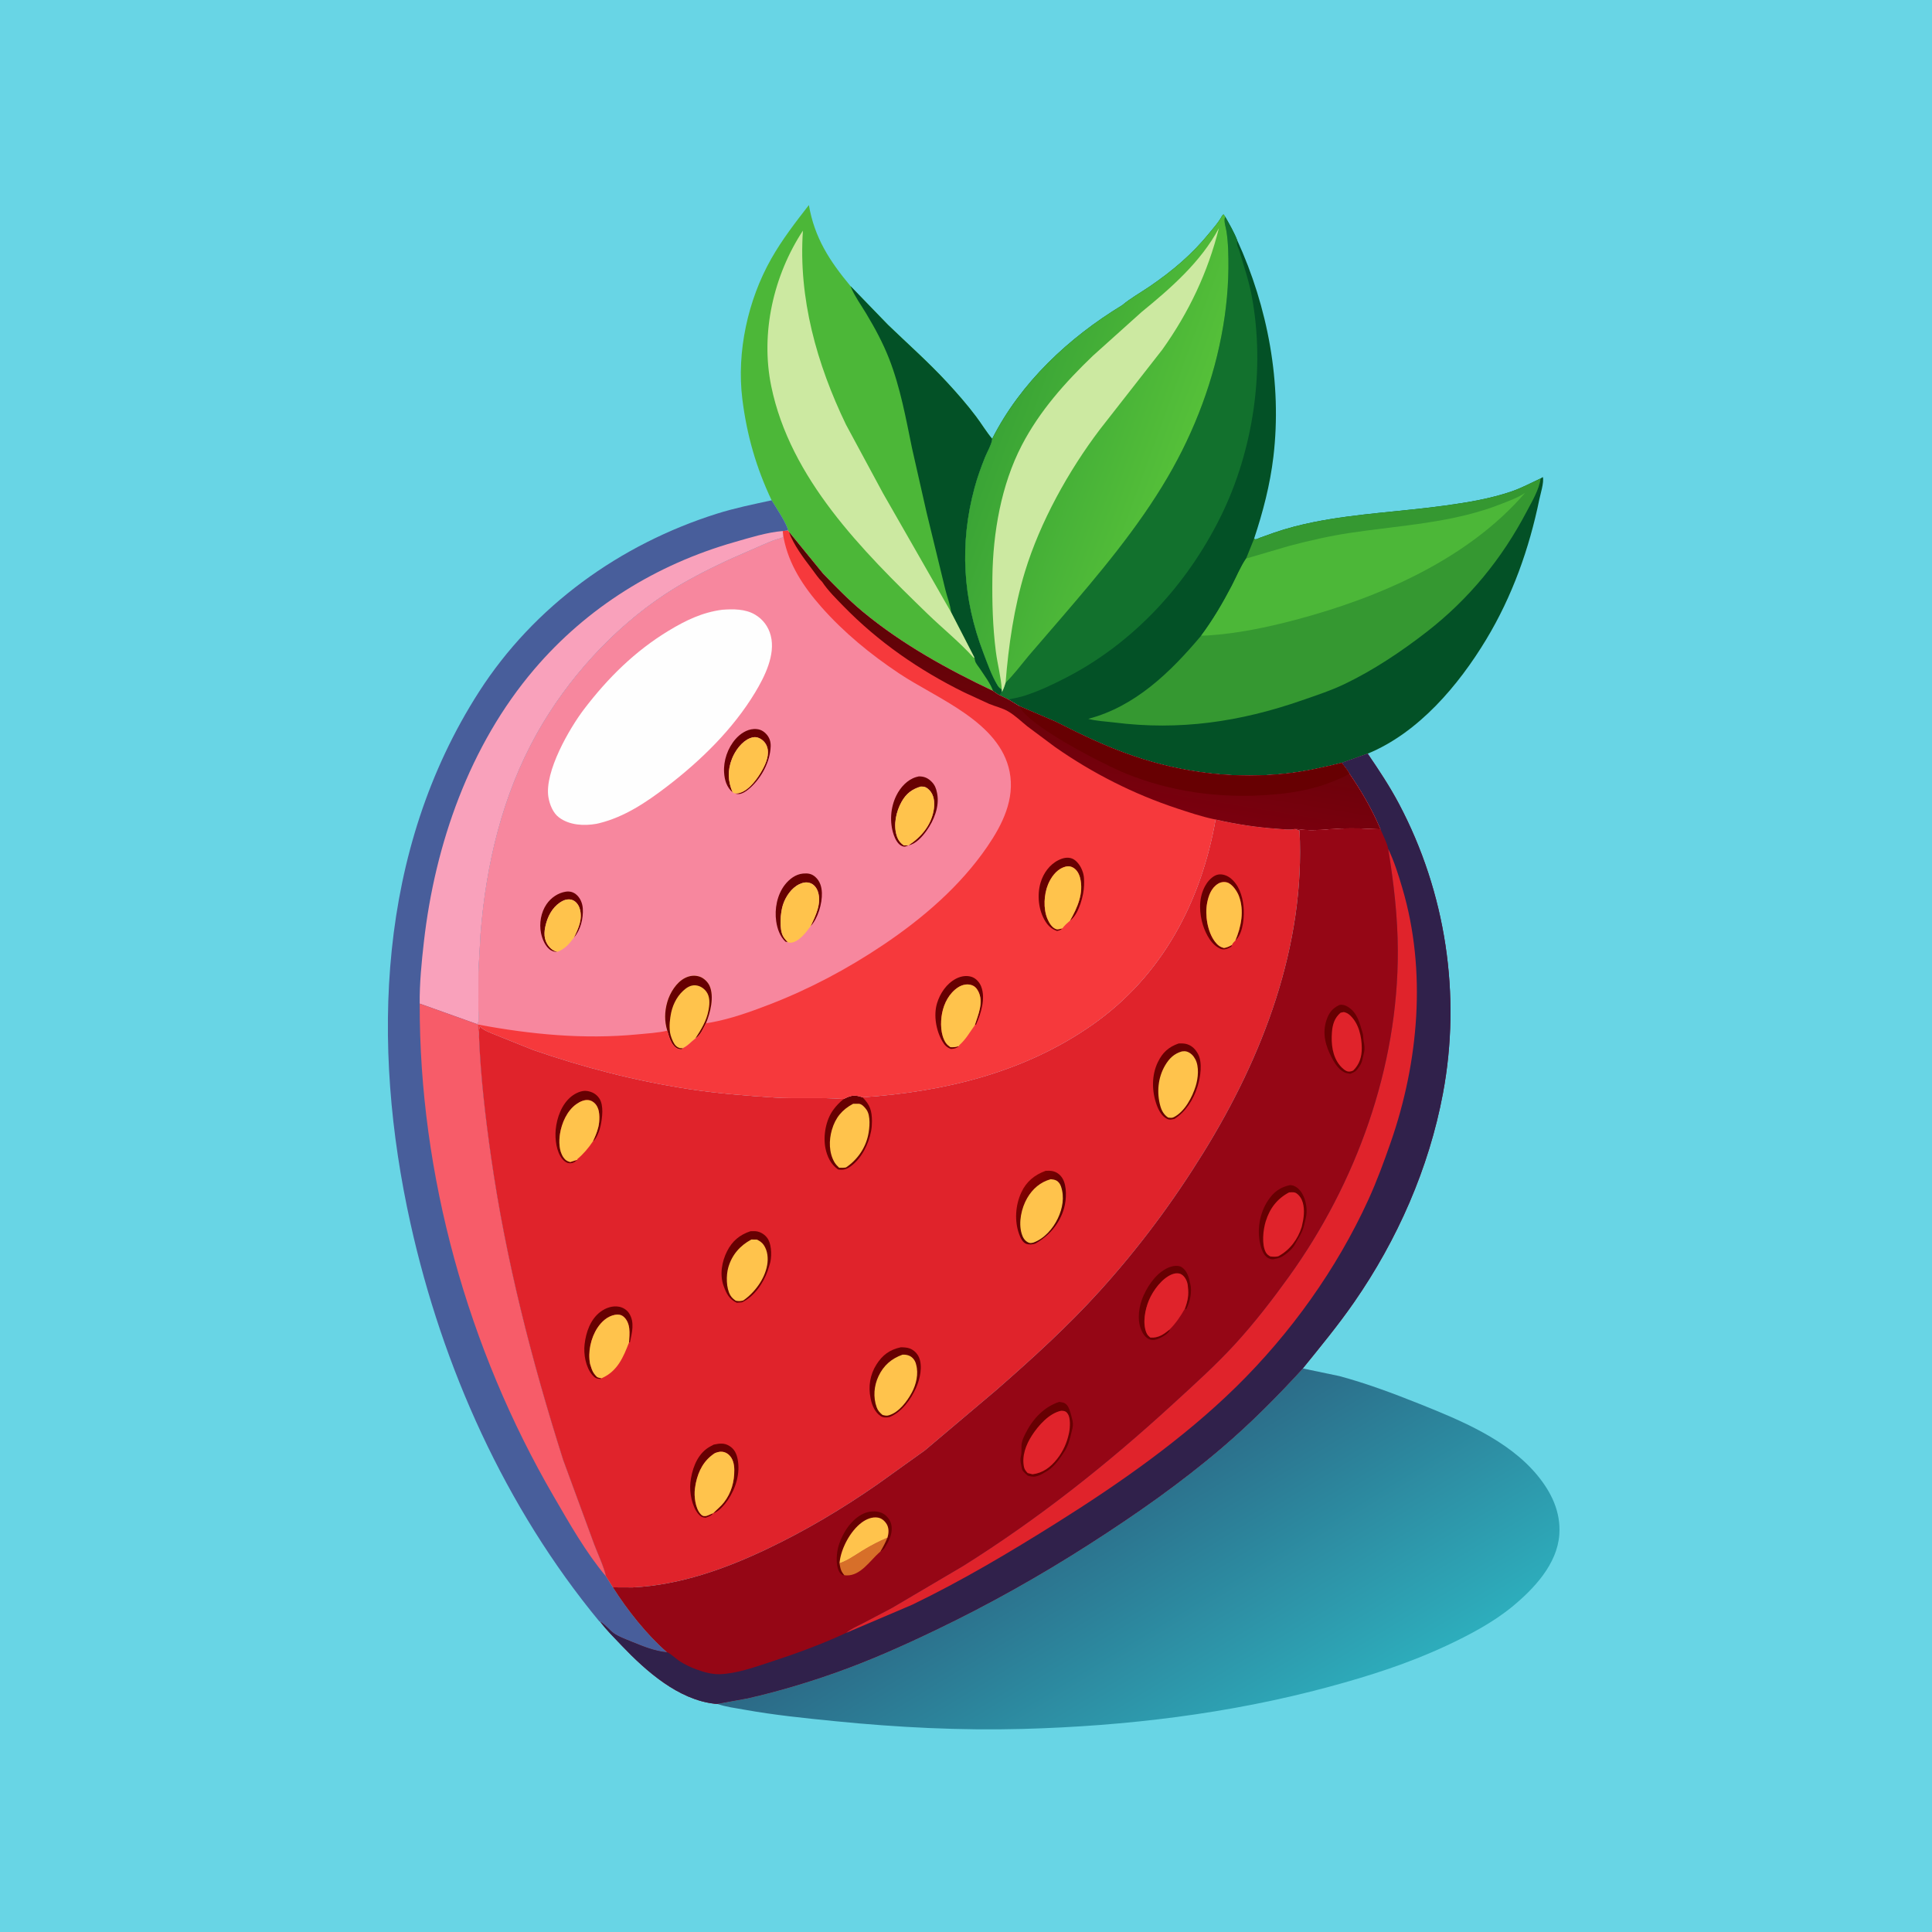
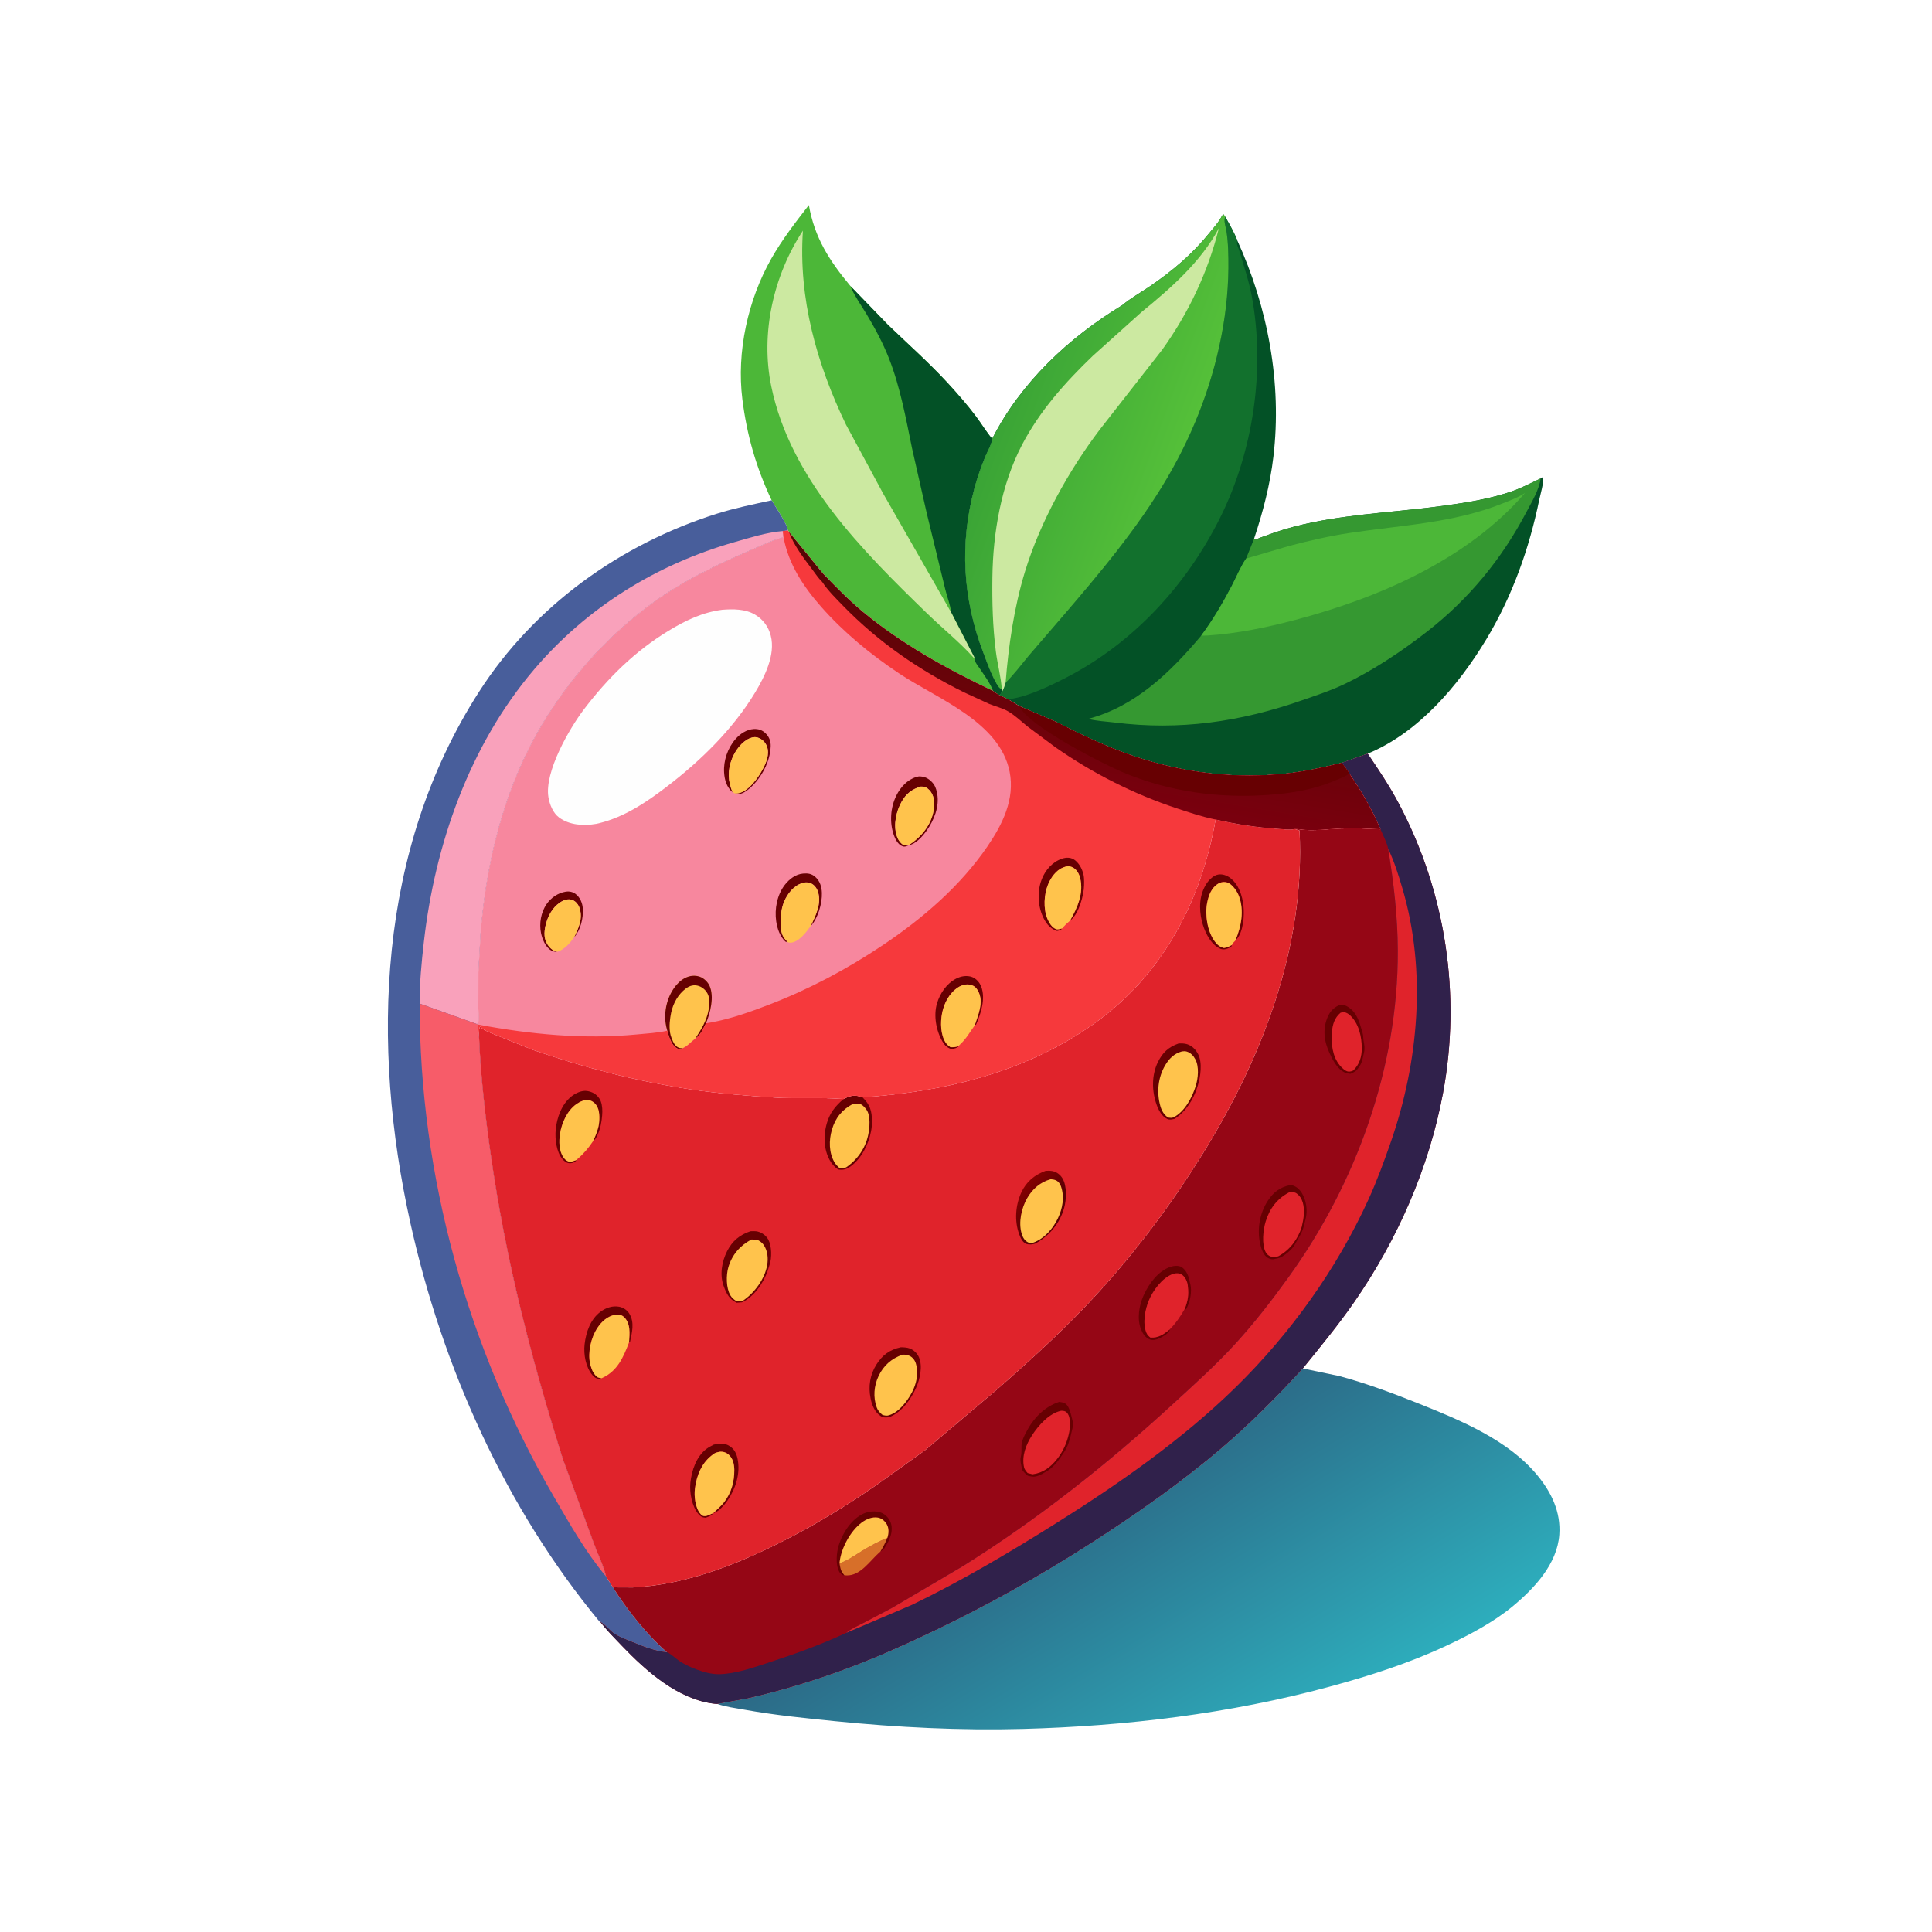
<svg xmlns="http://www.w3.org/2000/svg" version="1.1" style="display: block;" viewBox="0 0 2048 2048" width="1024" height="1024">
  <defs>
    <linearGradient id="Gradient1" gradientUnits="userSpaceOnUse" x1="1135.98" y1="1582.15" x2="1315.6" y2="1877.41">
      <stop class="stop0" offset="0" stop-opacity="1" stop-color="rgb(44,105,134)" />
      <stop class="stop1" offset="1" stop-opacity="1" stop-color="rgb(45,173,188)" />
    </linearGradient>
    <linearGradient id="Gradient2" gradientUnits="userSpaceOnUse" x1="1061.39" y1="435.494" x2="1246.35" y2="503.13">
      <stop class="stop0" offset="0" stop-opacity="1" stop-color="rgb(58,164,54)" />
      <stop class="stop1" offset="1" stop-opacity="1" stop-color="rgb(85,192,57)" />
    </linearGradient>
    <linearGradient id="Gradient3" gradientUnits="userSpaceOnUse" x1="1087.26" y1="1257.81" x2="1110.99" y2="1279.51">
      <stop class="stop0" offset="0" stop-opacity="1" stop-color="rgb(131,0,1)" />
      <stop class="stop1" offset="1" stop-opacity="1" stop-color="rgb(90,0,3)" />
    </linearGradient>
    <linearGradient id="Gradient4" gradientUnits="userSpaceOnUse" x1="1166.45" y1="620.03" x2="1129.29" y2="842.483">
      <stop class="stop0" offset="0" stop-opacity="1" stop-color="rgb(82,6,3)" />
      <stop class="stop1" offset="1" stop-opacity="1" stop-color="rgb(122,0,14)" />
    </linearGradient>
  </defs>
-   <path transform="translate(0,0)" fill="rgb(104,213,229)" d="M -0 -0 L 2048 0 L 2048 2048 L -0 2048 L -0 -0 z" />
  <path transform="translate(0,0)" fill="rgb(76,183,56)" d="M 817.959 530.346 C 801.523 495.586 791.682 461.227 786.925 423.125 C 780.678 373.093 792.81 317.877 817.605 274.182 C 829.072 253.974 843.22 235.671 857.44 217.375 C 863.427 252.038 879.312 276.536 901.554 303.267 L 941.199 344.233 C 962.217 364.507 984.07 383.786 1003.9 405.265 C 1014.65 416.909 1025.11 428.824 1034.64 441.5 C 1040.44 449.226 1045.55 457.79 1051.75 465.166 L 1051.66 466.292 C 1050.73 472.038 1046.55 478.842 1044.35 484.292 C 1040.04 494.957 1036.09 505.89 1033.08 517 C 1016.99 576.353 1020.55 634.862 1042.45 692.075 C 1046.87 703.634 1051.11 715.934 1057.53 726.544 C 1058.77 728.595 1059.99 729.552 1061.94 730.861 L 1062.11 733.565 C 1061.02 734.948 1060.51 735.511 1060.1 737.258 C 1057.38 736.008 1055.09 734.237 1052.69 732.475 C 1004.45 709.639 955.623 682.631 914.456 648.434 C 899.435 635.956 885.804 621.968 872.269 607.926 L 836.327 563.891 L 835.237 562.457 C 835.29 556.822 821.615 536.429 817.959 530.346 z" />
  <path transform="translate(0,0)" fill="rgb(3,81,38)" d="M 901.554 303.267 L 941.199 344.233 C 962.217 364.507 984.07 383.786 1003.9 405.265 C 1014.65 416.909 1025.11 428.824 1034.64 441.5 C 1040.44 449.226 1045.55 457.79 1051.75 465.166 L 1051.66 466.292 C 1050.73 472.038 1046.55 478.842 1044.35 484.292 C 1040.04 494.957 1036.09 505.89 1033.08 517 C 1016.99 576.353 1020.55 634.862 1042.45 692.075 C 1046.87 703.634 1051.11 715.934 1057.53 726.544 C 1058.77 728.595 1059.99 729.552 1061.94 730.861 L 1062.11 733.565 C 1061.02 734.948 1060.51 735.511 1060.1 737.258 C 1057.38 736.008 1055.09 734.237 1052.69 732.475 C 1050.16 724.896 1043.16 715.576 1038.76 708.882 C 1037.21 706.521 1034.19 703.103 1033.59 700.36 L 1032.93 697.032 L 1008.2 649.039 C 1007.47 641.174 1003.94 632.845 1002.1 625.015 L 982.315 543.681 L 966.803 475.222 C 960.244 443.285 954.41 410.776 942.505 380.288 C 935.961 363.53 927.511 347.884 918.264 332.487 C 913.051 323.808 906.269 314.409 902.321 305.15 L 901.554 303.267 z" />
  <path transform="translate(0,0)" fill="rgb(204,233,161)" d="M 1032.93 697.032 L 1031.93 697.033 C 1017.12 680.553 999.095 666.073 983.135 650.602 C 913.955 583.539 837.708 507.481 817.541 409.365 C 805.968 353.058 819.935 292.022 851.128 244.475 C 846.186 316.237 865.82 385.887 896.759 450.076 L 936.093 523 L 977.784 595.818 L 1008.2 649.039 L 1032.93 697.032 z" />
  <path transform="translate(0,0)" fill="rgb(72,94,155)" d="M 817.959 530.346 C 821.615 536.429 835.29 556.822 835.237 562.457 L 829.743 562.92 L 830.54 569.247 L 829.126 569.878 C 827.627 570.529 826.186 570.927 824.615 571.356 C 818.619 572.99 812.838 575.87 807.088 578.221 L 771.797 593.703 C 749.237 604.332 726.379 615.872 705.52 629.62 C 650.123 666.133 601.488 719.72 569.167 777.479 C 532.745 842.567 515.375 915.596 509.454 989.449 L 507.126 1030.5 L 507.082 1069.43 C 507.085 1073.53 507.882 1080.07 506.918 1083.91 C 506.75 1084.58 506.116 1085.03 505.716 1085.59 L 506.419 1086 L 507.845 1100.24 C 509.659 1142.43 514.522 1184.2 520.495 1225.98 C 536.173 1335.65 563.498 1442.09 596.985 1547.6 L 629.873 1637.08 C 634.055 1648.2 639.725 1659.66 642.454 1671.16 L 649.688 1682.64 C 664.705 1706.47 685.676 1732.96 706.947 1751.42 C 694.131 1750.44 679.694 1744.38 667.79 1739.5 C 662.169 1737.19 655.541 1734.77 650.589 1731.24 C 645.967 1727.95 642.54 1723.02 637.727 1720.04 L 636.153 1719.1 L 635.411 1718.87 C 535.605 1598.02 469.054 1449.6 435.154 1297 C 392.992 1107.21 400.134 901.021 507.76 733.371 C 566.199 642.34 657.194 576.983 759.866 544.557 C 779.048 538.5 798.346 534.625 817.959 530.346 z" />
  <path transform="translate(0,0)" fill="rgb(249,161,187)" d="M 444.889 1063.87 C 444.692 1042.24 446.879 1020.03 449.319 998.532 C 461.094 894.76 497.801 789.913 566.199 709.62 C 622.276 643.791 695.856 598.241 778.725 574.611 C 795.001 569.97 812.874 564.256 829.743 562.92 L 830.54 569.247 L 829.126 569.878 C 827.627 570.529 826.186 570.927 824.615 571.356 C 818.619 572.99 812.838 575.87 807.088 578.221 L 771.797 593.703 C 749.237 604.332 726.379 615.872 705.52 629.62 C 650.123 666.133 601.488 719.72 569.167 777.479 C 532.745 842.567 515.375 915.596 509.454 989.449 L 507.126 1030.5 L 507.082 1069.43 C 507.085 1073.53 507.882 1080.07 506.918 1083.91 C 506.75 1084.58 506.116 1085.03 505.716 1085.59 L 444.889 1063.87 z" />
  <path transform="translate(0,0)" fill="rgb(247,92,105)" d="M 444.889 1063.87 L 505.716 1085.59 L 506.419 1086 L 507.845 1100.24 C 509.659 1142.43 514.522 1184.2 520.495 1225.98 C 536.173 1335.65 563.498 1442.09 596.985 1547.6 L 629.873 1637.08 C 634.055 1648.2 639.725 1659.66 642.454 1671.16 C 620.863 1645.46 603.991 1615.52 587.152 1586.59 C 495.772 1429.6 444.541 1245.57 444.889 1063.87 z" />
  <path transform="translate(0,0)" fill="url(#Gradient1)" d="M 760.264 1806.19 L 792.322 1800.34 C 824.238 1793.15 855.968 1783.61 886.794 1772.67 C 922.456 1760 957.031 1744.55 991.126 1728.21 C 1047.88 1701.01 1102.1 1670.58 1155.08 1636.62 C 1203.81 1605.38 1251.56 1572 1295.59 1534.35 C 1326.07 1508.3 1353.96 1480.15 1381.02 1450.61 L 1419.72 1458.69 C 1448.64 1466.5 1476.04 1476.73 1503.82 1487.82 C 1548.14 1505.51 1598.79 1526.33 1629.81 1564.07 C 1644.69 1582.17 1654.64 1602.92 1652.94 1626.77 C 1650.71 1658.11 1625.96 1684.28 1603.05 1703.13 C 1582.6 1719.94 1557.41 1733.19 1533.49 1744.4 C 1493.28 1763.24 1451.78 1776.48 1409 1788.05 C 1303.49 1816.6 1193.4 1829.79 1084.26 1832.74 C 1018.07 1834.52 951.265 1831.13 885.39 1824.54 C 853.222 1821.33 820.879 1818.08 789.056 1812.33 C 779.526 1810.61 769.421 1809.42 760.264 1806.19 z" />
  <path transform="translate(0,0)" fill="rgb(3,81,38)" d="M 1189.63 323.512 C 1198.49 316.059 1209.49 309.967 1219.08 303.396 C 1243.12 286.925 1263.55 269.708 1281.98 247 C 1286.24 241.747 1290.99 236.556 1294.35 230.672 C 1295.28 229.042 1295.46 228.297 1297 227.224 L 1298.86 229.899 C 1303.33 237.929 1308.14 246.104 1311.49 254.683 C 1344.01 325.646 1359.07 406.255 1349.88 484.001 C 1346.36 513.854 1338.81 542.695 1329.34 571.162 C 1329.9 571.346 1330.44 571.709 1331.03 571.715 C 1331.87 571.722 1334.73 570.34 1335.66 569.999 L 1350.56 564.676 C 1364.37 559.918 1378.69 556.228 1393.02 553.371 C 1438.98 544.202 1486.39 542.286 1532.81 535.788 C 1556.2 532.512 1580.1 528.589 1602.5 520.883 C 1612.99 517.275 1623.04 511.836 1633.1 507.187 L 1635.49 505.685 C 1636.88 511.36 1632.96 523.489 1631.75 529.404 C 1621.01 581.711 1603.08 632.052 1575.42 677.915 C 1546.04 726.602 1503.58 776.805 1449.81 798.909 L 1422.28 808.683 C 1403.9 813.256 1385.25 817.457 1366.42 819.67 C 1310.63 826.226 1254.41 819.559 1201.29 801.396 C 1173.09 791.756 1146.33 778.972 1119.85 765.439 L 1080.64 748.615 L 1068.79 741.446 L 1060.1 737.258 C 1060.51 735.511 1061.02 734.948 1062.11 733.565 L 1061.94 730.861 C 1059.99 729.552 1058.77 728.595 1057.53 726.544 C 1051.11 715.934 1046.87 703.634 1042.45 692.075 C 1020.55 634.862 1016.99 576.353 1033.08 517 C 1036.09 505.89 1040.04 494.957 1044.35 484.292 C 1046.55 478.842 1050.73 472.038 1051.66 466.292 L 1051.75 465.166 C 1081.91 405.604 1132.93 357.92 1189.63 323.512 z" />
  <path transform="translate(0,0)" fill="rgb(18,113,45)" d="M 1065.97 723.739 C 1074.97 714.971 1082.67 704.497 1090.74 694.856 L 1123.87 656.412 C 1164.65 608.969 1206.22 559.852 1237.86 505.708 C 1266.74 456.293 1287.23 401.841 1296.68 345.368 C 1301.21 318.321 1302.99 291.599 1301.87 264.163 C 1301.61 257.788 1301.06 251.398 1300.09 245.091 C 1299.48 241.12 1297.26 234.745 1298.33 231.052 L 1298.86 229.899 C 1303.33 237.929 1308.14 246.104 1311.49 254.683 C 1310.5 260.209 1312.65 262.016 1314.1 266.995 C 1318.7 282.73 1323.92 297.803 1326.94 314 C 1341.4 391.526 1328.62 477.992 1293.52 548.526 C 1257.96 620.001 1201.69 681.331 1130.5 718.129 C 1116.57 725.33 1101.93 732.315 1087 737.192 C 1080.94 739.171 1075.04 740.321 1068.79 741.446 L 1060.1 737.258 C 1060.51 735.511 1061.02 734.948 1062.11 733.565 L 1062.5 732.82 C 1064.04 729.913 1064.96 726.856 1065.97 723.739 z" />
  <path transform="translate(0,0)" fill="rgb(53,152,49)" d="M 1633.1 507.187 C 1631.65 519.042 1623.82 531.842 1618.33 542.303 C 1592.08 592.28 1557.33 634.801 1512.76 669.497 C 1485.94 690.376 1455.96 710.429 1425.25 725.126 C 1410.69 732.095 1394.94 737.229 1379.71 742.523 C 1314.33 765.246 1250.22 774.607 1181.3 765.873 C 1172.46 764.753 1162.06 764.36 1153.56 762.011 C 1203.55 748.959 1241.13 712.111 1273.28 673.85 C 1285.61 657.326 1296.23 639.256 1305.75 620.991 C 1310.71 611.492 1314.92 600.943 1320.92 592.088 L 1329.34 571.162 C 1329.9 571.346 1330.44 571.709 1331.03 571.715 C 1331.87 571.722 1334.73 570.34 1335.66 569.999 L 1350.56 564.676 C 1364.37 559.918 1378.69 556.228 1393.02 553.371 C 1438.98 544.202 1486.39 542.286 1532.81 535.788 C 1556.2 532.512 1580.1 528.589 1602.5 520.883 C 1612.99 517.275 1623.04 511.836 1633.1 507.187 z" />
  <path transform="translate(0,0)" fill="rgb(76,183,56)" d="M 1320.92 592.088 L 1366.94 578.593 C 1388.05 573.032 1409.55 568.127 1431.15 564.877 C 1485.58 556.686 1540.74 554.447 1592.41 533.801 C 1600.78 530.458 1609.12 527.493 1616.67 522.45 C 1555.73 593.134 1461.49 633.744 1373 657.13 C 1342.73 665.129 1311.31 671.658 1280 673.646 L 1273.28 673.85 C 1285.61 657.326 1296.23 639.256 1305.75 620.991 C 1310.71 611.492 1314.92 600.943 1320.92 592.088 z" />
  <path transform="translate(0,0)" fill="url(#Gradient2)" d="M 1189.63 323.512 C 1198.49 316.059 1209.49 309.967 1219.08 303.396 C 1243.12 286.925 1263.55 269.708 1281.98 247 C 1286.24 241.747 1290.99 236.556 1294.35 230.672 C 1295.28 229.042 1295.46 228.297 1297 227.224 L 1298.86 229.899 L 1298.33 231.052 C 1297.26 234.745 1299.48 241.12 1300.09 245.091 C 1301.06 251.398 1301.61 257.788 1301.87 264.163 C 1302.99 291.599 1301.21 318.321 1296.68 345.368 C 1287.23 401.841 1266.74 456.293 1237.86 505.708 C 1206.22 559.852 1164.65 608.969 1123.87 656.412 L 1090.74 694.856 C 1082.67 704.497 1074.97 714.971 1065.97 723.739 C 1064.96 726.856 1064.04 729.913 1062.5 732.82 L 1062.11 733.565 L 1061.94 730.861 C 1059.99 729.552 1058.77 728.595 1057.53 726.544 C 1051.11 715.934 1046.87 703.634 1042.45 692.075 C 1020.55 634.862 1016.99 576.353 1033.08 517 C 1036.09 505.89 1040.04 494.957 1044.35 484.292 C 1046.55 478.842 1050.73 472.038 1051.66 466.292 L 1051.75 465.166 C 1081.91 405.604 1132.93 357.92 1189.63 323.512 z" />
  <path transform="translate(0,0)" fill="rgb(204,233,161)" d="M 1210.12 330.768 C 1241.07 305.504 1273.1 277.569 1292.1 241.828 C 1280.36 288.791 1260.15 331.299 1232.04 370.686 L 1165.81 455.372 C 1132.56 499.296 1102.62 553.252 1086.5 605.975 C 1074.95 643.756 1069.06 684.425 1065.97 723.739 C 1064.96 726.856 1064.04 729.913 1062.5 732.82 L 1062.11 733.565 L 1061.94 730.861 C 1061.15 717.71 1057.33 703.947 1055.65 690.72 C 1052.3 664.432 1051.62 638.383 1051.97 611.914 C 1052.59 564.872 1061.27 513.998 1083.17 471.95 C 1102.08 435.614 1129.07 405.399 1158.43 377.215 L 1210.12 330.768 z" />
  <path transform="translate(0,0)" fill="rgb(149,6,21)" d="M 1422.28 808.683 L 1449.81 798.909 C 1461.64 816.223 1473.22 833.662 1483.03 852.225 C 1532.64 946.079 1549.09 1054.76 1529.57 1159.08 C 1514.73 1238.34 1481.22 1314.43 1435.26 1380.62 C 1418.39 1404.91 1399.64 1427.67 1381.02 1450.61 C 1353.96 1480.15 1326.07 1508.3 1295.59 1534.35 C 1251.56 1572 1203.81 1605.38 1155.08 1636.62 C 1102.1 1670.58 1047.88 1701.01 991.126 1728.21 C 957.031 1744.55 922.456 1760 886.794 1772.67 C 855.968 1783.61 824.238 1793.15 792.322 1800.34 L 760.264 1806.19 L 757.86 1806.05 C 719.008 1801.87 684.792 1771.33 659.095 1744.44 C 651.197 1736.18 643.162 1728.15 636.153 1719.1 L 637.727 1720.04 C 642.54 1723.02 645.967 1727.95 650.589 1731.24 C 655.541 1734.77 662.169 1737.19 667.79 1739.5 C 679.694 1744.38 694.131 1750.44 706.947 1751.42 C 685.676 1732.96 664.705 1706.47 649.688 1682.64 L 670.642 1682.74 C 720.787 1680.26 769.019 1663.02 813.974 1641.54 C 854.816 1622.02 892.386 1599.59 929.543 1573.86 L 980.486 1537.39 L 1056.55 1473.14 C 1094.63 1439.8 1132.03 1405.87 1166.01 1368.26 C 1207.44 1322.4 1242.94 1274.67 1275.5 1222.1 C 1338.79 1119.92 1383.75 1002.37 1377.56 880.426 L 1372.35 878.753 C 1374.66 878.809 1376.84 878.889 1379.13 879.226 C 1392.08 881.135 1407.81 878.722 1421.07 878.269 C 1435.12 877.788 1449.33 878.199 1463.36 879.069 L 1462.01 876 C 1453.56 856.488 1442.28 837.372 1430.28 819.86 C 1428.24 815.971 1424.9 812.242 1422.28 808.683 z" />
  <path transform="translate(0,0)" fill="rgb(103,0,2)" d="M 895.116 1669.83 L 893.283 1669.7 C 891.901 1668.67 890.614 1667.83 889.739 1666.29 C 885.457 1658.76 886.723 1645.47 889.22 1637.65 C 893.38 1624.62 902.633 1610.25 915.5 1604.43 C 921.029 1601.92 928.379 1601.29 934.094 1603.5 C 938.722 1605.29 942.569 1609.48 944.219 1614.12 C 946.14 1619.52 945.205 1626.02 942.952 1631.12 L 942.325 1632.5 C 941.189 1635.23 939.977 1637.01 938.5 1639.47 C 937.826 1640.6 937.801 1641.01 936.905 1641.99 L 933.131 1644.87 C 936.08 1640 938.539 1635.25 940.723 1629.99 C 942.149 1625.34 942.517 1619.85 939.823 1615.5 C 937.773 1612.19 934.587 1609.42 930.692 1608.74 C 924.518 1607.67 918.188 1610.4 913.32 1614.06 C 901.387 1623.03 891.742 1641.16 890.068 1655.71 L 889.924 1657.15 C 890.677 1661.43 891.077 1664.67 893.807 1668.19 L 894.603 1669.23 L 895.116 1669.83 z" />
  <path transform="translate(0,0)" fill="rgb(215,111,41)" d="M 940.723 1629.99 C 938.539 1635.25 936.08 1640 933.131 1644.87 L 932.219 1645.6 C 922.359 1654.25 912.202 1670.56 897.277 1669.98 L 895.116 1669.83 L 894.603 1669.23 L 893.807 1668.19 C 891.077 1664.67 890.677 1661.43 889.924 1657.15 C 898.383 1654.42 907.038 1648.16 914.64 1643.51 C 923.044 1638.36 931.687 1633.91 940.723 1629.99 z" />
  <path transform="translate(0,0)" fill="rgb(103,0,2)" d="M 1239.73 1409.44 L 1239.84 1410.43 C 1238.07 1413.76 1233.59 1416.38 1230.26 1418.02 L 1229.27 1418.5 C 1226.11 1420.08 1222.4 1421.08 1218.89 1419.88 C 1214.32 1418.32 1211.36 1413.67 1209.63 1409.43 C 1205.02 1398.12 1207.43 1383.78 1212.37 1372.95 C 1217.94 1360.72 1227.71 1347.19 1240.96 1342.83 C 1244.25 1341.75 1249.47 1341.27 1252.5 1343.15 C 1257.52 1346.28 1260.03 1352.73 1261.1 1358.32 L 1261.3 1359.5 L 1261.71 1360.77 C 1263.89 1369.3 1261.44 1380.53 1257.24 1388.07 L 1256.06 1387.1 C 1259.16 1378.98 1260.22 1372.81 1259.21 1364 L 1259.09 1362.73 C 1258.63 1358.43 1256.33 1353.36 1252.5 1351.01 C 1249.68 1349.28 1245.82 1349.57 1242.81 1350.69 C 1231.96 1354.73 1222.22 1367.98 1217.86 1378.48 C 1213.79 1388.29 1210.98 1402.7 1215.3 1412.87 C 1216.26 1415.13 1217.62 1416.38 1219.5 1417.89 C 1227.97 1418.41 1233.34 1414.59 1239.73 1409.44 z" />
  <path transform="translate(0,0)" fill="rgb(255,195,76)" d="M 889.924 1657.15 L 890.068 1655.71 C 891.742 1641.16 901.387 1623.03 913.32 1614.06 C 918.188 1610.4 924.518 1607.67 930.692 1608.74 C 934.587 1609.42 937.773 1612.19 939.823 1615.5 C 942.517 1619.85 942.149 1625.34 940.723 1629.99 C 931.687 1633.91 923.044 1638.36 914.64 1643.51 C 907.038 1648.16 898.383 1654.42 889.924 1657.15 z" />
  <path transform="translate(0,0)" fill="rgb(224,35,43)" d="M 1239.73 1409.44 C 1233.34 1414.59 1227.97 1418.41 1219.5 1417.89 C 1217.62 1416.38 1216.26 1415.13 1215.3 1412.87 C 1210.98 1402.7 1213.79 1388.29 1217.86 1378.48 C 1222.22 1367.98 1231.96 1354.73 1242.81 1350.69 C 1245.82 1349.57 1249.68 1349.28 1252.5 1351.01 C 1256.33 1353.36 1258.63 1358.43 1259.09 1362.73 L 1259.21 1364 C 1260.22 1372.81 1259.16 1378.98 1256.06 1387.1 C 1251.43 1395.41 1246.48 1402.67 1239.73 1409.44 z" />
  <path transform="translate(0,0)" fill="rgb(103,0,2)" d="M 1419.44 1065.5 L 1420.45 1065.21 C 1423.35 1064.7 1426.35 1065.74 1428.8 1067.26 C 1438.99 1073.6 1441.22 1084.31 1444.41 1095 C 1445.31 1098.02 1444.92 1100.55 1445.49 1103.5 C 1446.25 1107.38 1446.95 1111.64 1445.92 1115.64 C 1444.56 1120.9 1444.31 1125.74 1441.06 1130.4 L 1439.92 1131.99 C 1437.49 1135.63 1435.44 1136.62 1431.5 1138.24 C 1429.9 1138.07 1428.55 1137.89 1427 1137.42 C 1419.91 1135.27 1415.05 1127.51 1411.78 1121.29 C 1405.12 1108.62 1401.46 1095.6 1406.07 1081.51 C 1408.57 1073.86 1412.24 1069.04 1419.44 1065.5 z" />
  <path transform="translate(0,0)" fill="rgb(224,35,43)" d="M 1421.08 1073.5 L 1424.5 1072.82 C 1427.37 1073.46 1429.11 1074.41 1431.28 1076.44 C 1440.44 1085 1443.49 1098.93 1443.54 1111 C 1443.59 1120.22 1441.18 1128.22 1434.5 1134.78 C 1432.84 1135.57 1431.38 1135.98 1429.5 1135.92 C 1426.39 1135.81 1422.31 1131.81 1420.42 1129.55 C 1412.27 1119.72 1410.99 1106.42 1411.9 1094.15 C 1412.51 1085.98 1414.66 1078.95 1421.08 1073.5 z" />
  <path transform="translate(0,0)" fill="rgb(103,0,2)" d="M 1367.5 1256.25 L 1369.22 1256.43 C 1373.52 1257.02 1377.5 1260.69 1379.76 1264.23 C 1384.83 1272.16 1386.4 1283.61 1383.9 1292.59 C 1382.75 1296.73 1382.08 1301.25 1380.27 1305.16 L 1379.4 1307 C 1377.52 1311.14 1375.02 1314.49 1373.02 1318.43 C 1370.76 1322.86 1366.45 1326.93 1362.42 1329.8 L 1361.5 1330.43 C 1358 1332.92 1355.75 1333.79 1351.5 1334.49 C 1348.89 1335.39 1346.6 1334.8 1344.2 1333.53 C 1339.35 1330.95 1336.91 1323.52 1335.82 1318.6 C 1332.38 1303.14 1335.28 1286.05 1344 1272.77 C 1349.97 1263.67 1356.79 1258.55 1367.5 1256.25 z" />
  <path transform="translate(0,0)" fill="rgb(224,35,43)" d="M 1366.42 1264 C 1368.29 1263.9 1370.75 1263.61 1372.55 1264.13 C 1374.87 1264.8 1377.2 1267.29 1378.49 1269.24 C 1382.87 1275.82 1382.74 1285.6 1381.43 1293.15 L 1381.18 1294.5 L 1379.91 1300.5 C 1375.8 1313.79 1367.19 1325.22 1354.91 1331.79 C 1351.8 1332.34 1349.63 1332.28 1346.5 1331.87 C 1344.51 1330.65 1343.06 1329.74 1341.89 1327.66 C 1337.19 1319.28 1338.98 1303.48 1341.71 1294.7 C 1346 1280.95 1353.67 1270.8 1366.42 1264 z" />
  <path transform="translate(0,0)" fill="rgb(103,0,2)" d="M 1122.78 1486.04 L 1127.5 1486.91 C 1131.78 1488.65 1133.11 1492.62 1134.43 1496.62 L 1134.88 1498.01 C 1135.56 1500.04 1135.89 1501.96 1136.44 1504 C 1137.36 1507.39 1137.69 1510.36 1136.91 1513.88 L 1136.49 1515.5 C 1135.5 1520.21 1134.39 1524.4 1132.92 1528.99 C 1131.83 1532.41 1130.35 1535.62 1128.38 1538.63 C 1124.05 1545.25 1120.06 1551.29 1114 1556.43 C 1112.57 1557.64 1111.32 1558.64 1109.69 1559.56 L 1108 1560.49 C 1103.77 1563.06 1101.23 1564.67 1096.18 1565.34 C 1093.92 1565.38 1091.69 1564.87 1089.5 1564.34 C 1087.5 1562.49 1084.2 1559.98 1083.33 1557.4 L 1083.08 1555.99 L 1082.77 1554.47 L 1082.51 1553 C 1081.77 1549.94 1081.31 1546.87 1082.15 1543.75 C 1083.32 1539.42 1082.37 1534.45 1083.07 1529.97 C 1083.65 1526.31 1085.63 1522.37 1087.29 1519.07 C 1094.85 1504.05 1106.6 1491.43 1122.78 1486.04 z" />
  <path transform="translate(0,0)" fill="rgb(224,35,43)" d="M 1124.61 1495.5 L 1125.85 1495.45 C 1129.01 1495.72 1130.39 1496.34 1132.09 1499 C 1134.92 1503.42 1134.34 1513.3 1133.35 1518.32 L 1133.1 1519.5 C 1131.03 1529.41 1126.81 1538.72 1120.51 1546.66 C 1113.73 1555.22 1105.6 1561.46 1094.5 1562.82 L 1089.34 1561.5 C 1087.74 1559.7 1086.1 1557.87 1085.55 1555.44 C 1082.86 1543.52 1087.59 1531.34 1093.99 1521.47 C 1100.8 1510.96 1112.04 1498.27 1124.61 1495.5 z" />
  <path transform="translate(0,0)" fill="rgb(48,33,75)" d="M 1422.28 808.683 L 1449.81 798.909 C 1461.64 816.223 1473.22 833.662 1483.03 852.225 C 1532.64 946.079 1549.09 1054.76 1529.57 1159.08 C 1514.73 1238.34 1481.22 1314.43 1435.26 1380.62 C 1418.39 1404.91 1399.64 1427.67 1381.02 1450.61 C 1353.96 1480.15 1326.07 1508.3 1295.59 1534.35 C 1251.56 1572 1203.81 1605.38 1155.08 1636.62 C 1102.1 1670.58 1047.88 1701.01 991.126 1728.21 C 957.031 1744.55 922.456 1760 886.794 1772.67 C 855.968 1783.61 824.238 1793.15 792.322 1800.34 L 760.264 1806.19 L 757.86 1806.05 C 719.008 1801.87 684.792 1771.33 659.095 1744.44 C 651.197 1736.18 643.162 1728.15 636.153 1719.1 L 637.727 1720.04 C 642.54 1723.02 645.967 1727.95 650.589 1731.24 C 655.541 1734.77 662.169 1737.19 667.79 1739.5 C 679.694 1744.38 694.131 1750.44 706.947 1751.42 C 709.899 1752.03 716.808 1758.55 719.84 1760.53 C 725.605 1764.3 732.068 1767.42 738.537 1769.77 C 746.119 1772.52 754.652 1774.93 762.773 1774.71 C 780.281 1774.23 799.303 1767.47 815.875 1762.05 C 843.253 1753.1 870.812 1743.14 896.92 1730.93 C 902.137 1726.55 908.722 1723.79 914.732 1720.71 L 945.511 1704.52 L 1021 1660.01 C 1100.68 1610.06 1173.73 1552.17 1242.97 1488.68 C 1265.45 1468.07 1288.47 1447.44 1309.08 1424.95 C 1329.57 1402.58 1348.15 1378.56 1365.87 1353.97 C 1437.71 1254.34 1482.1 1131.46 1481.75 1007.96 C 1481.65 971.783 1477.39 935.581 1471.58 899.926 C 1470.29 893.267 1466.08 885.407 1463.36 879.069 L 1462.01 876 C 1453.56 856.488 1442.28 837.372 1430.28 819.86 C 1428.24 815.971 1424.9 812.242 1422.28 808.683 z" />
  <path transform="translate(0,0)" fill="rgb(224,35,43)" d="M 1471.58 899.926 C 1478.06 913.334 1482.42 927.481 1486.62 941.725 C 1512.42 1029.15 1503.92 1125.8 1474.13 1211.18 C 1467.01 1231.58 1459.54 1251.98 1450.56 1271.65 C 1416.99 1345.19 1368.03 1413.51 1310.35 1470.12 C 1254.19 1525.25 1186.57 1572.59 1120.04 1614.33 C 1070.49 1645.42 1019.72 1675.61 967 1701.06 L 896.92 1730.93 C 902.137 1726.55 908.722 1723.79 914.732 1720.71 L 945.511 1704.52 L 1021 1660.01 C 1100.68 1610.06 1173.73 1552.17 1242.97 1488.68 C 1265.45 1468.07 1288.47 1447.44 1309.08 1424.95 C 1329.57 1402.58 1348.15 1378.56 1365.87 1353.97 C 1437.71 1254.34 1482.1 1131.46 1481.75 1007.96 C 1481.65 971.783 1477.39 935.581 1471.58 899.926 z" />
  <path transform="translate(0,0)" fill="rgb(224,35,43)" d="M 1288.57 868.684 C 1310.6 873.733 1332.39 877.081 1354.96 878.572 C 1359.93 878.901 1367.52 880.002 1372.35 878.753 L 1377.56 880.426 C 1383.75 1002.37 1338.79 1119.92 1275.5 1222.1 C 1242.94 1274.67 1207.44 1322.4 1166.01 1368.26 C 1132.03 1405.87 1094.63 1439.8 1056.55 1473.14 L 980.486 1537.39 L 929.543 1573.86 C 892.386 1599.59 854.816 1622.02 813.974 1641.54 C 769.019 1663.02 720.787 1680.26 670.642 1682.74 L 649.688 1682.64 L 642.454 1671.16 C 639.725 1659.66 634.055 1648.2 629.873 1637.08 L 596.985 1547.6 C 563.498 1442.09 536.173 1335.65 520.495 1225.98 C 514.522 1184.2 509.659 1142.43 507.845 1100.24 C 507.893 1096.75 507.061 1090.84 509 1088.06 L 509.691 1088.88 C 513.694 1092.86 521.238 1095.19 526.375 1097.4 L 565.258 1113 C 619.12 1131.63 674.16 1145.88 730.535 1154.5 C 760.059 1159.02 790.663 1161.43 820.471 1163.38 C 845.062 1165 869.913 1162.97 894.433 1164.96 L 895.608 1164.33 C 902.845 1160.76 906.669 1160.59 914.283 1163.17 C 1001.18 1157.29 1086.06 1136.79 1158.17 1086.16 C 1231.81 1034.45 1273.19 956.136 1288.57 868.684 z" />
  <path transform="translate(0,0)" fill="rgb(103,0,2)" d="M 611.889 1229.46 L 611.523 1229.86 C 608.783 1232.19 606.712 1233.34 603 1232.98 C 600.374 1232.73 597.928 1230.7 596.26 1228.75 C 589.697 1221.08 588.165 1207.18 589.067 1197.5 C 590.251 1184.8 595.388 1170.58 605.595 1162.35 C 609.928 1158.86 616.693 1155.57 622.396 1156.5 C 627.74 1157.37 632.19 1159.74 635.262 1164.33 C 640.262 1171.8 638.388 1185.15 636.647 1193.38 C 635.652 1198.08 632.461 1207.29 628.507 1209.92 C 630.783 1205.14 632.74 1200.66 634.04 1195.5 L 634.359 1194.27 C 635.673 1188.67 636.001 1178.88 633.341 1173.73 L 632.834 1172.73 C 631.169 1169.68 628.224 1167.12 624.787 1166.33 C 619.954 1165.23 614.693 1167.76 610.868 1170.51 C 601.137 1177.49 595.469 1190.28 593.631 1201.84 C 592.342 1209.95 592.51 1220.27 597.5 1227.17 C 599.504 1229.94 601.26 1230.93 604.5 1231.81 L 611.889 1229.46 z" />
  <path transform="translate(0,0)" fill="rgb(103,0,2)" d="M 637.544 1461.06 L 637.604 1461.15 L 636.5 1461.72 C 632.342 1461.48 630.575 1460.77 627.817 1457.47 C 620.83 1449.09 618.466 1435.6 619.707 1424.94 C 621.193 1412.18 625.83 1398.55 636.545 1390.54 C 642.158 1386.35 649.411 1383.82 656.446 1385.23 C 660.57 1386.06 664.572 1388.59 666.855 1392.14 C 673.028 1401.75 669.872 1412.76 667.745 1423 L 666.826 1422.94 C 667.106 1418.11 667.6 1413.07 667.023 1408.25 C 666.445 1403.43 664.61 1398.59 660.677 1395.49 C 658.167 1393.52 655.116 1393.19 652.07 1393.73 C 644.023 1395.15 637.696 1400.93 633.334 1407.56 C 626.281 1418.27 623.016 1433.26 625.521 1445.88 L 626.833 1450 L 627.329 1451.43 C 628.624 1454.99 630.361 1457.16 633.031 1459.8 C 634.557 1460.32 635.937 1460.86 637.544 1461.06 z" />
  <path transform="translate(0,0)" fill="rgb(103,0,2)" d="M 1305.92 1001.7 L 1305.23 1003.51 C 1301.7 1005.54 1297.86 1007.38 1293.63 1005.73 L 1292.5 1005.09 L 1291 1004.28 C 1282.07 998.984 1276.24 985.863 1273.96 976.193 C 1270.81 962.855 1271.3 948.372 1279.05 936.608 C 1281.77 932.476 1286.67 927.635 1291.83 926.983 C 1296.09 926.445 1300.54 928 1303.91 930.548 C 1313.14 937.519 1316.99 949.461 1318.13 960.546 C 1319.2 970.876 1317.99 987.726 1310.84 995.654 L 1309.5 997.069 C 1315.73 982.437 1319.1 965.398 1313.33 949.93 C 1311.45 944.871 1306.42 937.254 1300.95 935.5 C 1297.86 934.508 1294.16 934.997 1291.38 936.679 C 1284.1 941.084 1281.18 949.11 1279.63 957.064 C 1277.17 969.737 1279.88 987.602 1287.81 998.077 C 1290.51 1001.64 1293.14 1003.88 1297.5 1004.92 C 1300.82 1004.4 1302.99 1003.27 1305.92 1001.7 z" />
  <path transform="translate(0,0)" fill="rgb(103,0,2)" d="M 756.602 1531.35 C 762.847 1530.03 767.861 1529.32 773.5 1532.95 C 778.461 1536.14 780.734 1540.82 781.876 1546.5 C 784.925 1561.67 780.039 1577.53 771.506 1590.13 C 768.302 1594.86 761.695 1602.74 756.052 1604.05 C 759.831 1600.21 764.295 1596.67 767.573 1592.4 C 775.25 1582.42 778.488 1570.61 778.382 1558.17 C 778.333 1552.35 777.064 1546.06 772.5 1542.04 C 769.692 1539.57 766.227 1538.44 762.5 1538.99 C 760.904 1539.22 759.341 1539.79 757.835 1540.35 C 746.13 1547.97 740.405 1558.94 737.539 1572.41 L 736.875 1576.5 L 736.643 1578.07 C 735.586 1585.98 737.042 1598.59 742.5 1604.75 C 744.025 1606.47 745.056 1607.22 747.378 1607.14 C 750.224 1607.05 753.254 1604.85 756.052 1604.05 C 754.051 1606.86 751.086 1607.63 748 1608.85 C 744.543 1608.68 742.58 1607.5 740.356 1604.96 C 733.502 1597.13 730.739 1581.87 731.834 1571.78 C 733.25 1558.73 737.946 1544.3 748.709 1536.01 C 751.104 1534.16 753.941 1532.75 756.602 1531.35 z" />
  <path transform="translate(0,0)" fill="rgb(255,195,76)" d="M 611.889 1229.46 L 604.5 1231.81 C 601.26 1230.93 599.504 1229.94 597.5 1227.17 C 592.51 1220.27 592.342 1209.95 593.631 1201.84 C 595.469 1190.28 601.137 1177.49 610.868 1170.51 C 614.693 1167.76 619.954 1165.23 624.787 1166.33 C 628.224 1167.12 631.169 1169.68 632.834 1172.73 L 633.341 1173.73 C 636.001 1178.88 635.673 1188.67 634.359 1194.27 L 634.04 1195.5 C 632.74 1200.66 630.783 1205.14 628.507 1209.92 C 623.795 1216.95 618.543 1223.2 612.059 1228.65 L 611.889 1229.46 z" />
  <path transform="translate(0,0)" fill="rgb(255,195,76)" d="M 1305.92 1001.7 C 1302.99 1003.27 1300.82 1004.4 1297.5 1004.92 C 1293.14 1003.88 1290.51 1001.64 1287.81 998.077 C 1279.88 987.602 1277.17 969.737 1279.63 957.064 C 1281.18 949.11 1284.1 941.084 1291.38 936.679 C 1294.16 934.997 1297.86 934.508 1300.95 935.5 C 1306.42 937.254 1311.45 944.871 1313.33 949.93 C 1319.1 965.398 1315.73 982.437 1309.5 997.069 C 1308.04 998.588 1306.69 999.704 1305.92 1001.7 z" />
  <path transform="translate(0,0)" fill="rgb(255,195,76)" d="M 637.544 1461.06 C 635.937 1460.86 634.557 1460.32 633.031 1459.8 C 630.361 1457.16 628.624 1454.99 627.329 1451.43 L 626.833 1450 L 625.521 1445.88 C 623.016 1433.26 626.281 1418.27 633.334 1407.56 C 637.696 1400.93 644.023 1395.15 652.07 1393.73 C 655.116 1393.19 658.167 1393.52 660.677 1395.49 C 664.61 1398.59 666.445 1403.43 667.023 1408.25 C 667.6 1413.07 667.106 1418.11 666.826 1422.94 C 660.873 1438.54 654.651 1453.32 638.373 1460.69 L 637.544 1461.06 z" />
  <path transform="translate(0,0)" fill="rgb(255,195,76)" d="M 757.835 1540.35 C 759.341 1539.79 760.904 1539.22 762.5 1538.99 C 766.227 1538.44 769.692 1539.57 772.5 1542.04 C 777.064 1546.06 778.333 1552.35 778.382 1558.17 C 778.488 1570.61 775.25 1582.42 767.573 1592.4 C 764.295 1596.67 759.831 1600.21 756.052 1604.05 C 753.254 1604.85 750.224 1607.05 747.378 1607.14 C 745.056 1607.22 744.025 1606.47 742.5 1604.75 C 737.042 1598.59 735.586 1585.98 736.643 1578.07 L 736.875 1576.5 L 737.539 1572.41 C 740.405 1558.94 746.13 1547.97 757.835 1540.35 z" />
  <path transform="translate(0,0)" fill="rgb(103,0,2)" d="M 795.547 1305.14 C 798.111 1305.06 800.882 1304.89 803.384 1305.53 C 807.969 1306.71 812.282 1310 814.5 1314.18 C 818.118 1321 818.272 1333.45 815.817 1340.64 L 813.77 1347.12 C 809.119 1360.31 799.406 1374.5 786.528 1380.5 L 781 1380.97 C 773.005 1377.27 770.093 1371.39 767.148 1363.39 C 762.756 1351.47 765.098 1337.46 770.726 1326.36 C 776.22 1315.53 784.052 1308.96 795.547 1305.14 z" />
  <path transform="translate(0,0)" fill="rgb(255,195,76)" d="M 796.472 1313.94 L 802.5 1314.04 C 805.392 1315.59 807.728 1316.99 809.601 1319.75 C 813.802 1325.96 814.503 1333.95 813.218 1341.15 C 810.576 1355.96 800.016 1370.13 787.913 1378.56 C 784.791 1379.38 783.175 1379.43 780 1378.85 C 777.541 1377.15 775.708 1375.64 774.174 1373.02 C 769.708 1365.4 769.619 1351.91 772.038 1343.5 C 775.864 1330.19 784.443 1320.37 796.472 1313.94 z" />
  <path transform="translate(0,0)" fill="rgb(103,0,2)" d="M 894.433 1164.96 L 895.608 1164.33 C 902.845 1160.76 906.669 1160.59 914.283 1163.17 C 922.231 1171.08 924.279 1177.48 924.313 1188.56 C 924.324 1192.17 924.073 1195.45 923.398 1199 C 920.765 1212.84 913.35 1227.97 901.675 1236.41 C 897.162 1239.67 893.922 1240.44 888.5 1239.7 C 880.875 1234.68 876.684 1225.8 874.975 1217 C 872.441 1203.96 875.417 1187.25 883.28 1176.51 C 886.418 1172.22 890.229 1168.2 894.433 1164.96 z" />
  <path transform="translate(0,0)" fill="rgb(255,195,76)" d="M 904.329 1170.06 L 910.5 1170.01 C 913.782 1170.38 916.711 1173.79 918.5 1176.29 C 923.114 1182.75 921.864 1195.95 920.276 1203.32 C 917.235 1217.42 908.652 1229.54 896.802 1237.54 C 894.305 1238.05 892.03 1237.91 889.5 1237.85 C 887.699 1236.11 885.917 1234.33 884.633 1232.16 C 878.607 1221.95 878.596 1208.72 881.84 1197.62 C 885.577 1184.84 892.599 1176.3 904.329 1170.06 z" />
  <path transform="translate(0,0)" fill="rgb(103,0,2)" d="M 954.923 1428.17 C 957.977 1428.21 961.463 1428.35 964.344 1429.42 C 968.675 1431.03 972.477 1434.74 974.231 1439 C 978.201 1448.64 975.198 1461.83 971.131 1471 C 965.67 1483.31 955.784 1497.08 942.879 1502.14 C 939.69 1502.81 936.297 1502.93 933.475 1501.06 C 927.654 1497.21 924.452 1490.01 923.093 1483.4 L 922.821 1482 C 920.266 1469.79 922.315 1457.09 929.029 1446.5 C 935.518 1436.27 943.147 1430.72 954.923 1428.17 z" />
  <path transform="translate(0,0)" fill="rgb(255,195,76)" d="M 956.729 1435.99 C 959.434 1435.91 961.767 1436.14 964.26 1437.31 C 967.478 1438.83 969.878 1442.01 970.85 1445.38 L 971.147 1446.5 C 973.866 1456.28 971.294 1467.43 966.568 1476.22 C 961.586 1485.5 952.982 1497.01 942.5 1500.19 C 939.905 1501.12 938.066 1500.51 935.5 1499.89 C 932.675 1497.55 930.594 1495.37 929.327 1491.85 C 925.43 1481.05 926.401 1469.08 931.284 1458.75 C 936.644 1447.41 945.03 1440.14 956.729 1435.99 z" />
  <path transform="translate(0,0)" fill="url(#Gradient3)" d="M 1108.43 1241.12 C 1110.86 1241 1113.13 1240.93 1115.54 1241.4 C 1120.12 1242.3 1123.87 1245.13 1126.27 1249.12 C 1131.12 1257.2 1130.52 1271.58 1128.01 1280.5 C 1123.39 1296.95 1112.29 1309.99 1097.5 1318.2 C 1095.09 1319.21 1090.84 1319.48 1088.33 1318.69 C 1083.94 1317.31 1081.75 1312.09 1080.31 1308.15 C 1075.2 1294.17 1076.43 1277.48 1082.61 1264.06 C 1087.87 1252.62 1096.78 1245.32 1108.43 1241.12 z" />
  <path transform="translate(0,0)" fill="rgb(255,195,76)" d="M 1113.79 1250.01 C 1115.77 1250.17 1117.77 1250.43 1119.59 1251.32 C 1122.13 1252.57 1123.81 1255.07 1124.7 1257.69 C 1128.57 1269.04 1126.39 1281 1121.36 1291.56 C 1116.15 1302.49 1107.03 1312.96 1095.5 1317.19 C 1093.11 1317.79 1091.9 1318.07 1089.69 1316.93 C 1085.98 1315.02 1084.12 1311.53 1082.97 1307.66 C 1079.42 1295.75 1082.79 1280.44 1088.91 1269.93 C 1094.61 1260.17 1102.8 1253.03 1113.79 1250.01 z" />
  <path transform="translate(0,0)" fill="rgb(103,0,2)" d="M 1249.35 1106.13 C 1252.41 1105.98 1255.55 1105.98 1258.5 1106.93 C 1263.81 1108.65 1267.55 1112.63 1270.08 1117.5 C 1274.79 1126.54 1272.54 1141.68 1269.67 1150.86 L 1269.15 1152.5 C 1265.02 1165.7 1256.8 1178.65 1244.94 1186.09 C 1242.06 1186.61 1240.1 1187.4 1237.29 1186.12 C 1231.64 1183.55 1228.12 1176.76 1226.12 1171.22 C 1220.91 1156.78 1220.59 1139.8 1227.43 1125.81 C 1232.42 1115.61 1238.72 1109.91 1249.35 1106.13 z" />
  <path transform="translate(0,0)" fill="rgb(255,195,76)" d="M 1252.98 1114.5 C 1254.67 1114.35 1256.22 1114.17 1257.87 1114.65 C 1262.07 1115.89 1265.09 1119.08 1267.09 1122.85 C 1271.31 1130.82 1270.08 1142.87 1267.52 1151.21 C 1263.88 1163.07 1255.92 1178.26 1244.5 1184.14 C 1242.33 1185.36 1240.66 1184.91 1238.27 1184.66 C 1233.92 1181.79 1231.45 1177.57 1230.04 1172.58 C 1225.99 1158.27 1227.43 1142.33 1235.04 1129.4 C 1239.4 1121.99 1244.6 1116.84 1252.98 1114.5 z" />
  <path transform="translate(0,0)" fill="rgb(247,135,158)" d="M 829.743 562.92 L 835.237 562.457 L 836.327 563.891 L 872.269 607.926 C 885.804 621.968 899.435 635.956 914.456 648.434 C 955.623 682.631 1004.45 709.639 1052.69 732.475 C 1055.09 734.237 1057.38 736.008 1060.1 737.258 L 1068.79 741.446 L 1080.64 748.615 L 1119.85 765.439 C 1146.33 778.972 1173.09 791.756 1201.29 801.396 C 1254.41 819.559 1310.63 826.226 1366.42 819.67 C 1385.25 817.457 1403.9 813.256 1422.28 808.683 C 1424.9 812.242 1428.24 815.971 1430.28 819.86 C 1442.28 837.372 1453.56 856.488 1462.01 876 L 1463.36 879.069 C 1449.33 878.199 1435.12 877.788 1421.07 878.269 C 1407.81 878.722 1392.08 881.135 1379.13 879.226 C 1376.84 878.889 1374.66 878.809 1372.35 878.753 C 1367.52 880.002 1359.93 878.901 1354.96 878.572 C 1332.39 877.081 1310.6 873.733 1288.57 868.684 C 1273.19 956.136 1231.81 1034.45 1158.17 1086.16 C 1086.06 1136.79 1001.18 1157.29 914.283 1163.17 C 906.669 1160.59 902.845 1160.76 895.608 1164.33 L 894.433 1164.96 C 869.913 1162.97 845.062 1165 820.471 1163.38 C 790.663 1161.43 760.059 1159.02 730.535 1154.5 C 674.16 1145.88 619.12 1131.63 565.258 1113 L 526.375 1097.4 C 521.238 1095.19 513.694 1092.86 509.691 1088.88 L 509 1088.06 C 507.061 1090.84 507.893 1096.75 507.845 1100.24 L 506.419 1086 L 505.716 1085.59 C 506.116 1085.03 506.75 1084.58 506.918 1083.91 C 507.882 1080.07 507.085 1073.53 507.082 1069.43 L 507.126 1030.5 L 509.454 989.449 C 515.375 915.596 532.745 842.567 569.167 777.479 C 601.488 719.72 650.123 666.133 705.52 629.62 C 726.379 615.872 749.237 604.332 771.797 593.703 L 807.088 578.221 C 812.838 575.87 818.619 572.99 824.615 571.356 C 826.186 570.927 827.627 570.529 829.126 569.878 L 830.54 569.247 L 829.743 562.92 z" />
  <path transform="translate(0,0)" fill="rgb(103,0,2)" d="M 591.055 1008.88 C 588.456 1009 586.552 1008.79 584.237 1007.48 C 578.214 1004.07 574.799 995.478 573.492 989.045 C 571.412 978.804 573.452 967.089 579.387 958.455 C 584.057 951.662 591.438 946.554 599.618 945.238 C 603.535 944.608 607.192 945.39 610.354 947.84 C 614.975 951.421 617.425 957.329 617.785 963.059 C 618.446 973.573 615.435 985.811 608.418 993.832 C 613.208 984.055 618.002 973.837 614.384 962.731 C 613.252 959.253 610.713 955.776 607.282 954.268 C 603.806 952.741 599.793 953.352 596.5 955.012 C 587.608 959.497 581.971 968.406 579.217 977.705 C 577.043 985.046 575.801 993.389 579.858 1000.31 C 582.148 1004.22 585.508 1007.62 590.019 1008.71 L 591.055 1008.88 z" />
  <path transform="translate(0,0)" fill="rgb(103,0,2)" d="M 776.621 839.964 C 770.284 834.333 768.093 827.128 767.569 818.838 C 766.777 806.314 771.432 792.858 779.725 783.414 C 784.593 777.87 791.534 773.197 799.071 772.806 C 804.099 772.545 807.99 773.887 811.599 777.409 C 815.445 781.161 817.143 785.86 816.95 791.207 C 816.368 807.302 807.335 824.255 795.434 834.97 C 792.231 837.854 786.856 842.03 782.271 841.727 C 781.193 841.655 779.985 841.454 778.995 841.05 C 781.01 841.193 782.86 840.932 784.78 840.313 C 794.627 837.14 803.501 824.578 808.315 815.746 C 812.192 808.633 815.869 799.687 813.11 791.607 C 811.697 787.469 808.604 784.117 804.574 782.374 C 801.296 780.955 798.271 781.195 794.983 782.528 C 786.299 786.047 779.341 795.752 775.986 804.173 C 771.11 816.416 771.461 828.001 776.621 839.964 z" />
  <path transform="translate(0,0)" fill="rgb(103,0,2)" d="M 835.099 998.801 L 832.501 998.101 C 826.702 992.485 823.933 984.435 822.794 976.533 C 820.919 963.524 823.765 948.521 831.928 938 C 836.661 931.9 843.369 926.709 851.291 926.007 C 856.372 925.556 860.334 926.108 864.231 929.549 C 869.238 933.97 871.001 940.029 871.234 946.501 C 871.631 957.532 867.014 973.691 859.291 981.742 C 864.579 970.81 871.106 957.705 867.059 945.298 C 865.845 941.576 863.284 937.963 859.584 936.394 C 855.411 934.625 851.352 935.378 847.382 937.256 C 838.959 941.242 832.694 950.569 829.923 959.218 C 827.255 967.548 825.759 984.961 830.289 992.762 C 831.562 994.954 833.378 996.954 835.099 998.801 z" />
  <path transform="translate(0,0)" fill="rgb(103,0,2)" d="M 974 823.011 C 979.673 822.952 983.797 824.774 987.762 828.884 C 990.913 832.151 992.308 835.632 993.166 840 L 993.446 841.383 C 995.993 854.996 990.027 869.645 982.213 880.582 C 977.836 886.707 970.832 894.741 963.082 896.063 C 976.121 887.604 986.679 875.315 989.627 859.5 C 990.849 852.942 990.751 845.34 986.886 839.647 C 985.17 837.119 982.115 834.366 979 833.907 L 976 833.806 C 966.687 836.578 960.553 841.295 955.734 849.905 C 949.947 860.246 946.875 874.14 950.501 885.723 C 951.938 890.313 954.166 893.353 958 896.175 L 963.082 896.063 C 960.208 897.175 959.175 898.109 956.063 896.793 C 951.785 894.984 948.979 889.483 947.524 885.337 C 942.775 871.812 943.864 855.9 950.273 843.1 C 954.544 834.57 961.658 826.643 971 823.767 L 974 823.011 z" />
  <path transform="translate(0,0)" fill="rgb(255,195,76)" d="M 591.055 1008.88 L 590.019 1008.71 C 585.508 1007.62 582.148 1004.22 579.858 1000.31 C 575.801 993.389 577.043 985.046 579.217 977.705 C 581.971 968.406 587.608 959.497 596.5 955.012 C 599.793 953.352 603.806 952.741 607.282 954.268 C 610.713 955.776 613.252 959.253 614.384 962.731 C 618.002 973.837 613.208 984.055 608.418 993.832 C 603.515 1000.44 599.018 1005.89 591.055 1008.88 z" />
  <path transform="translate(0,0)" fill="rgb(255,195,76)" d="M 776.621 839.964 C 771.461 828.001 771.11 816.416 775.986 804.173 C 779.341 795.752 786.299 786.047 794.983 782.528 C 798.271 781.195 801.296 780.955 804.574 782.374 C 808.604 784.117 811.697 787.469 813.11 791.607 C 815.869 799.687 812.192 808.633 808.315 815.746 C 803.501 824.578 794.627 837.14 784.78 840.313 C 782.86 840.932 781.01 841.193 778.995 841.05 L 776.621 839.964 z" />
  <path transform="translate(0,0)" fill="rgb(255,195,76)" d="M 976 833.806 L 979 833.907 C 982.115 834.366 985.17 837.119 986.886 839.647 C 990.751 845.34 990.849 852.942 989.627 859.5 C 986.679 875.315 976.121 887.604 963.082 896.063 L 958 896.175 C 954.166 893.353 951.938 890.313 950.501 885.723 C 946.875 874.14 949.947 860.246 955.734 849.905 C 960.553 841.295 966.687 836.578 976 833.806 z" />
  <path transform="translate(0,0)" fill="rgb(255,195,76)" d="M 835.099 998.801 C 833.378 996.954 831.562 994.954 830.289 992.762 C 825.759 984.961 827.255 967.548 829.923 959.218 C 832.694 950.569 838.959 941.242 847.382 937.256 C 851.352 935.378 855.411 934.625 859.584 936.394 C 863.284 937.963 865.845 941.576 867.059 945.298 C 871.106 957.705 864.579 970.81 859.291 981.742 C 854.679 988.175 846.635 998.882 838.006 999.328 C 836.947 999.383 836.083 999.075 835.099 998.801 z" />
  <path transform="translate(0,0)" fill="rgb(255,195,76)" d="M 707.353 1092.58 C 704.227 1082.4 704.439 1072.46 707.341 1062.25 C 710.098 1052.56 716.913 1041.34 726.192 1036.68 C 731.142 1034.19 736.493 1033.55 741.771 1035.33 C 746.019 1036.77 750.351 1040.91 752.165 1044.99 C 757.306 1056.55 752.999 1073.68 748.344 1084.73 C 745.578 1089.92 742.365 1097.91 737.084 1100.85 C 732.377 1104.57 729.177 1108.64 723.578 1111.23 L 723.821 1111.43 L 723 1112.25 C 720.56 1112.5 718.996 1112.14 716.932 1110.86 C 711.37 1107.41 709.031 1098.46 707.353 1092.58 z" />
  <path transform="translate(0,0)" fill="rgb(103,0,2)" d="M 707.353 1092.58 C 704.227 1082.4 704.439 1072.46 707.341 1062.25 C 710.098 1052.56 716.913 1041.34 726.192 1036.68 C 731.142 1034.19 736.493 1033.55 741.771 1035.33 C 746.019 1036.77 750.351 1040.91 752.165 1044.99 C 757.306 1056.55 752.999 1073.68 748.344 1084.73 C 745.578 1089.92 742.365 1097.91 737.084 1100.85 C 743.088 1091.64 749.092 1082.01 751.032 1071 L 751.307 1069.51 C 752.362 1063.46 752.603 1056.4 748.768 1051.19 C 746.043 1047.5 741.954 1044.88 737.326 1044.5 C 732.081 1044.07 727.839 1046.84 724.151 1050.27 C 716.67 1057.23 712.257 1067.03 710.795 1077 L 710.542 1078.59 C 709.523 1085.39 709.211 1093.53 711.75 1100 L 712.309 1101.47 C 713.713 1105.04 715.549 1108.89 719.274 1110.51 C 720.7 1111.13 722.061 1111.23 723.578 1111.23 L 723.821 1111.43 L 723 1112.25 C 720.56 1112.5 718.996 1112.14 716.932 1110.86 C 711.37 1107.41 709.031 1098.46 707.353 1092.58 z" />
  <path transform="translate(0,0)" fill="rgb(254,254,254)" d="M 765.55 646.367 C 777.122 645.5 789.962 645.395 800.295 651.473 C 808.836 656.496 814.567 664.26 817.034 673.812 C 822.255 694.038 810.574 717.301 800.393 734.171 C 776.94 773.029 742.666 806.469 706.849 833.856 C 685.181 850.424 662.092 865.966 635.283 872.597 L 632.194 873.296 C 619.012 875.615 603.855 874.838 592.727 866.655 C 586.19 861.848 582.62 852.785 581.343 845.036 C 576.927 818.232 603.655 772.026 619.19 751.668 C 644.41 718.619 673.179 690.118 708.925 668.5 C 726.956 657.596 744.468 649.12 765.55 646.367 z" />
  <path transform="translate(0,0)" fill="rgb(246,57,60)" d="M 829.743 562.92 L 835.237 562.457 L 836.327 563.891 L 872.269 607.926 C 885.804 621.968 899.435 635.956 914.456 648.434 C 955.623 682.631 1004.45 709.639 1052.69 732.475 C 1055.09 734.237 1057.38 736.008 1060.1 737.258 L 1068.79 741.446 L 1080.64 748.615 L 1119.85 765.439 C 1146.33 778.972 1173.09 791.756 1201.29 801.396 C 1254.41 819.559 1310.63 826.226 1366.42 819.67 C 1385.25 817.457 1403.9 813.256 1422.28 808.683 C 1424.9 812.242 1428.24 815.971 1430.28 819.86 C 1442.28 837.372 1453.56 856.488 1462.01 876 L 1463.36 879.069 C 1449.33 878.199 1435.12 877.788 1421.07 878.269 C 1407.81 878.722 1392.08 881.135 1379.13 879.226 C 1376.84 878.889 1374.66 878.809 1372.35 878.753 C 1367.52 880.002 1359.93 878.901 1354.96 878.572 C 1332.39 877.081 1310.6 873.733 1288.57 868.684 C 1273.19 956.136 1231.81 1034.45 1158.17 1086.16 C 1086.06 1136.79 1001.18 1157.29 914.283 1163.17 C 906.669 1160.59 902.845 1160.76 895.608 1164.33 L 894.433 1164.96 C 869.913 1162.97 845.062 1165 820.471 1163.38 C 790.663 1161.43 760.059 1159.02 730.535 1154.5 C 674.16 1145.88 619.12 1131.63 565.258 1113 L 526.375 1097.4 C 521.238 1095.19 513.694 1092.86 509.691 1088.88 L 509 1088.06 C 507.061 1090.84 507.893 1096.75 507.845 1100.24 L 506.419 1086 C 562.36 1096.51 618.727 1101.96 675.575 1096.51 C 686.142 1095.5 696.978 1094.9 707.353 1092.58 C 709.031 1098.46 711.37 1107.41 716.932 1110.86 C 718.996 1112.14 720.56 1112.5 723 1112.25 L 723.821 1111.43 L 723.578 1111.23 C 729.177 1108.64 732.377 1104.57 737.084 1100.85 C 742.365 1097.91 745.578 1089.92 748.344 1084.73 L 753.53 1083.88 C 774.684 1080.02 794.982 1072.75 815 1065.06 C 857.571 1048.71 898.126 1027.2 935.971 1001.8 C 978.112 973.513 1017.87 939.414 1046.72 897.233 C 1062.63 873.962 1075.98 847.142 1070.25 818.126 C 1059.75 764.97 993.131 740.632 953.012 713.818 C 922.797 693.624 894.714 670.682 870.618 643.38 C 851.902 622.173 836.163 598.591 830.736 570.323 L 830.54 569.247 L 829.743 562.92 z" />
  <path transform="translate(0,0)" fill="rgb(103,0,2)" d="M 1016.59 1108.85 C 1013.85 1111.29 1011.52 1111.72 1008 1111.94 C 1003.62 1110.26 1001.5 1108.17 999.104 1104.13 C 992.318 1092.69 989.418 1076.35 993.297 1063.5 C 996.489 1052.92 1003.44 1042.63 1013.41 1037.45 C 1018.6 1034.76 1024.8 1033.64 1030.46 1035.69 C 1034.75 1037.25 1038.41 1041.46 1040.05 1045.66 C 1045.02 1058.4 1039.86 1074.27 1034.71 1085.98 L 1033.31 1086.81 C 1036.92 1075.71 1042.98 1062.24 1036.98 1050.79 C 1035.14 1047.29 1032.94 1045.02 1029 1043.99 C 1024.47 1042.79 1019.49 1044.13 1015.65 1046.62 C 1006.28 1052.7 1000.68 1063.44 998.632 1074.19 C 996.782 1083.92 996.959 1096.89 1002.59 1105.42 C 1003.85 1107.33 1005.68 1108.69 1007.5 1110.03 C 1010.94 1110.32 1013.29 1109.83 1016.59 1108.85 z" />
  <path transform="translate(0,0)" fill="rgb(103,0,2)" d="M 1126.15 984.121 C 1124.27 985.982 1123.06 986.308 1120.5 986.862 C 1114.86 984.886 1111.17 981.59 1108.03 976.5 C 1100.77 964.751 1099.14 948.662 1103.1 935.5 C 1106.08 925.574 1112.65 916.411 1122.08 911.754 C 1126.56 909.542 1131.68 908.225 1136.5 910.117 C 1141.05 911.902 1144.95 917.28 1146.74 921.631 L 1147.28 923 C 1149.39 928.096 1149.26 933.226 1149.13 938.664 C 1148.87 949.166 1143.72 967.707 1135.66 974.773 L 1134.27 975.93 C 1142.06 962.31 1149.01 946.735 1144.95 930.608 C 1143.83 926.131 1141.36 921.685 1137.13 919.5 C 1133.67 917.712 1130.54 918.115 1127.01 919.5 C 1119.48 922.449 1113.97 930.27 1110.99 937.5 C 1106.64 948.01 1105.76 963.233 1110.29 973.942 C 1112.04 978.07 1115.19 983.538 1119.75 984.976 C 1121.55 985.545 1124.31 984.506 1126.15 984.121 z" />
  <path transform="translate(0,0)" fill="rgb(255,195,76)" d="M 1126.15 984.121 C 1124.31 984.506 1121.55 985.545 1119.75 984.976 C 1115.19 983.538 1112.04 978.07 1110.29 973.942 C 1105.76 963.233 1106.64 948.01 1110.99 937.5 C 1113.97 930.27 1119.48 922.449 1127.01 919.5 C 1130.54 918.115 1133.67 917.712 1137.13 919.5 C 1141.36 921.685 1143.83 926.131 1144.95 930.608 C 1149.01 946.735 1142.06 962.31 1134.27 975.93 C 1131.4 978.435 1128.37 981.013 1126.15 984.121 z" />
  <path transform="translate(0,0)" fill="rgb(255,195,76)" d="M 1016.59 1108.85 C 1013.29 1109.83 1010.94 1110.32 1007.5 1110.03 C 1005.68 1108.69 1003.85 1107.33 1002.59 1105.42 C 996.959 1096.89 996.782 1083.92 998.632 1074.19 C 1000.68 1063.44 1006.28 1052.7 1015.65 1046.62 C 1019.49 1044.13 1024.47 1042.79 1029 1043.99 C 1032.94 1045.02 1035.14 1047.29 1036.98 1050.79 C 1042.98 1062.24 1036.92 1075.71 1033.31 1086.81 C 1027.97 1094.27 1023.85 1101.79 1016.84 1107.98 L 1016.59 1108.85 z" />
  <path transform="translate(0,0)" fill="url(#Gradient4)" d="M 836.327 563.891 L 872.269 607.926 C 885.804 621.968 899.435 635.956 914.456 648.434 C 955.623 682.631 1004.45 709.639 1052.69 732.475 C 1055.09 734.237 1057.38 736.008 1060.1 737.258 L 1068.79 741.446 L 1080.64 748.615 L 1119.85 765.439 C 1146.33 778.972 1173.09 791.756 1201.29 801.396 C 1254.41 819.559 1310.63 826.226 1366.42 819.67 C 1385.25 817.457 1403.9 813.256 1422.28 808.683 C 1424.9 812.242 1428.24 815.971 1430.28 819.86 C 1442.28 837.372 1453.56 856.488 1462.01 876 L 1463.36 879.069 C 1449.33 878.199 1435.12 877.788 1421.07 878.269 C 1407.81 878.722 1392.08 881.135 1379.13 879.226 C 1376.84 878.889 1374.66 878.809 1372.35 878.753 C 1367.52 880.002 1359.93 878.901 1354.96 878.572 C 1332.39 877.081 1310.6 873.733 1288.57 868.684 L 1286.3 868.26 C 1273.38 865.495 1260.53 861.196 1248 857.06 C 1201.92 841.856 1158.27 819.754 1118.49 791.932 L 1089 769.951 C 1082.39 764.613 1076.06 758.4 1068.68 754.096 C 1062.68 750.592 1055.19 748.834 1048.72 746.227 L 1022.15 733.998 C 974.429 710.448 931.161 680.636 893.943 642.401 C 886.239 634.486 877.657 626.059 871.551 616.83 C 867.504 612.996 864.112 607.73 860.712 603.253 C 851.958 591.727 841.211 577.616 836.327 563.891 z" />
  <path transform="translate(0,0)" fill="rgb(103,0,2)" d="M 1080.64 748.615 L 1119.85 765.439 C 1146.33 778.972 1173.09 791.756 1201.29 801.396 C 1254.41 819.559 1310.63 826.226 1366.42 819.67 C 1385.25 817.457 1403.9 813.256 1422.28 808.683 C 1424.9 812.242 1428.24 815.971 1430.28 819.86 C 1427.95 822.483 1420 825.369 1416.65 826.815 C 1392.34 837.307 1367.85 841.169 1341.61 842.836 C 1290.99 846.051 1241.28 839.251 1194.07 820.232 C 1171.31 811.062 1089.48 769.502 1080.64 748.615 z" />
</svg>